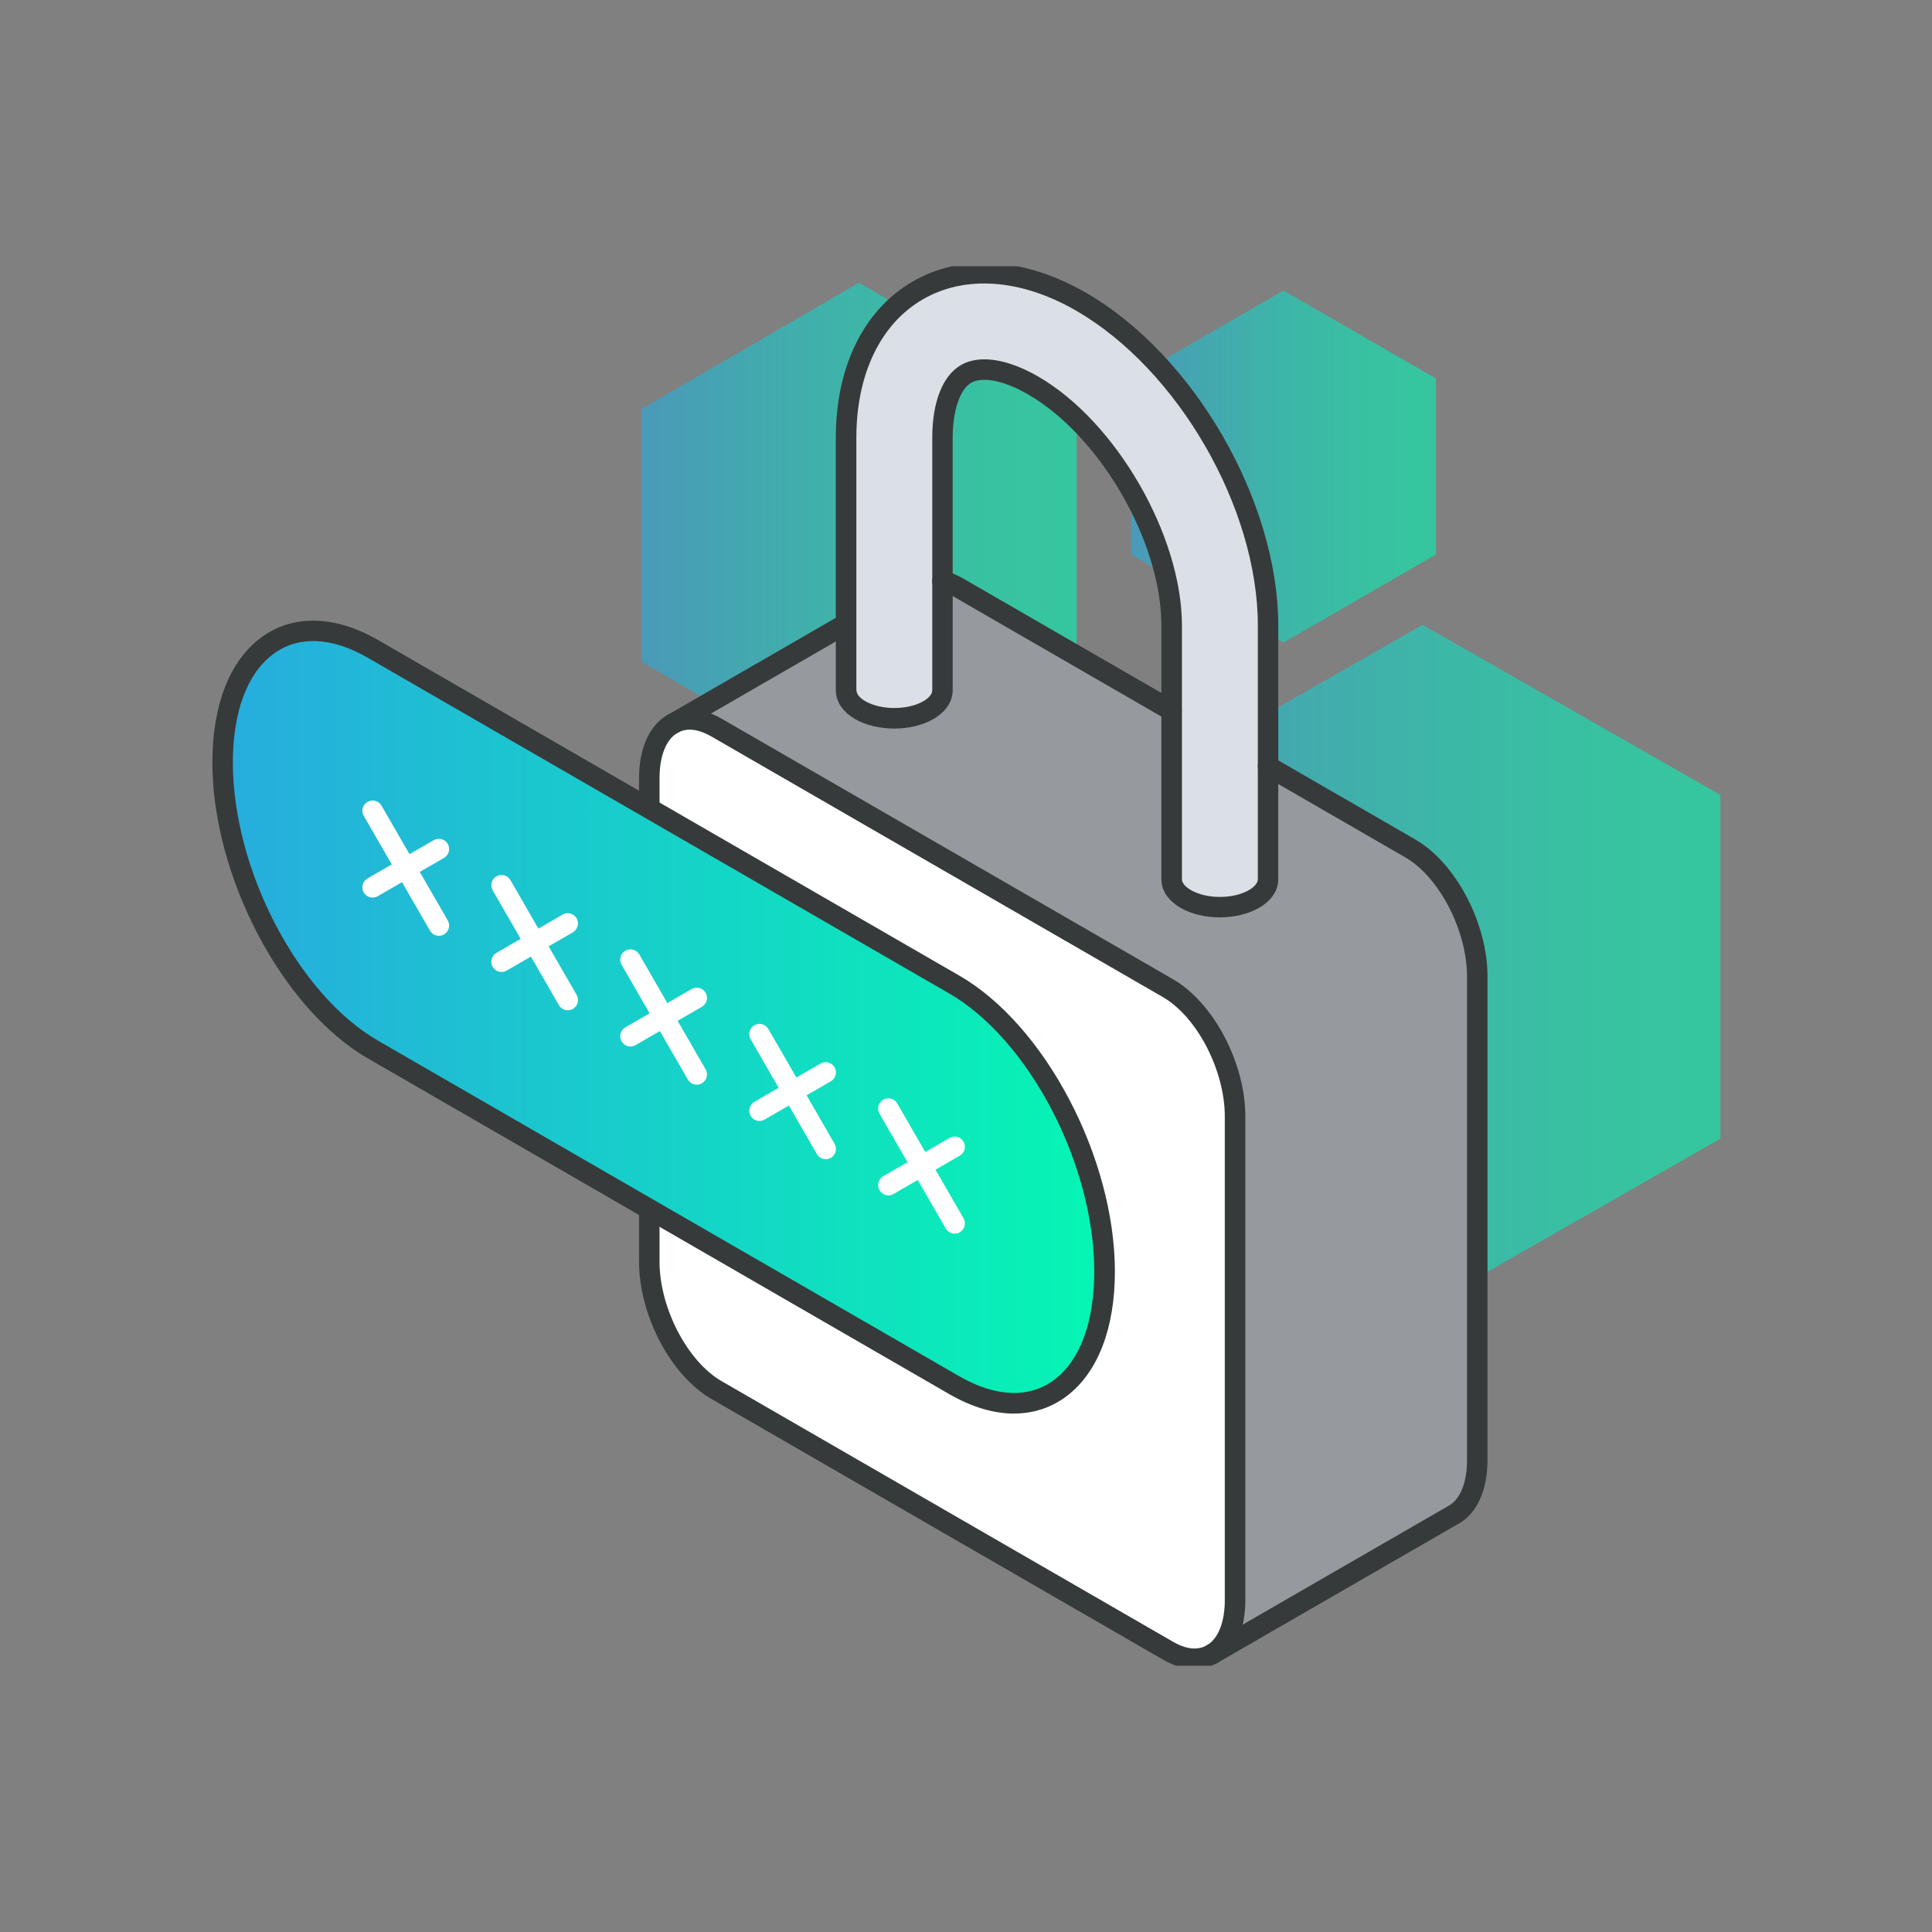
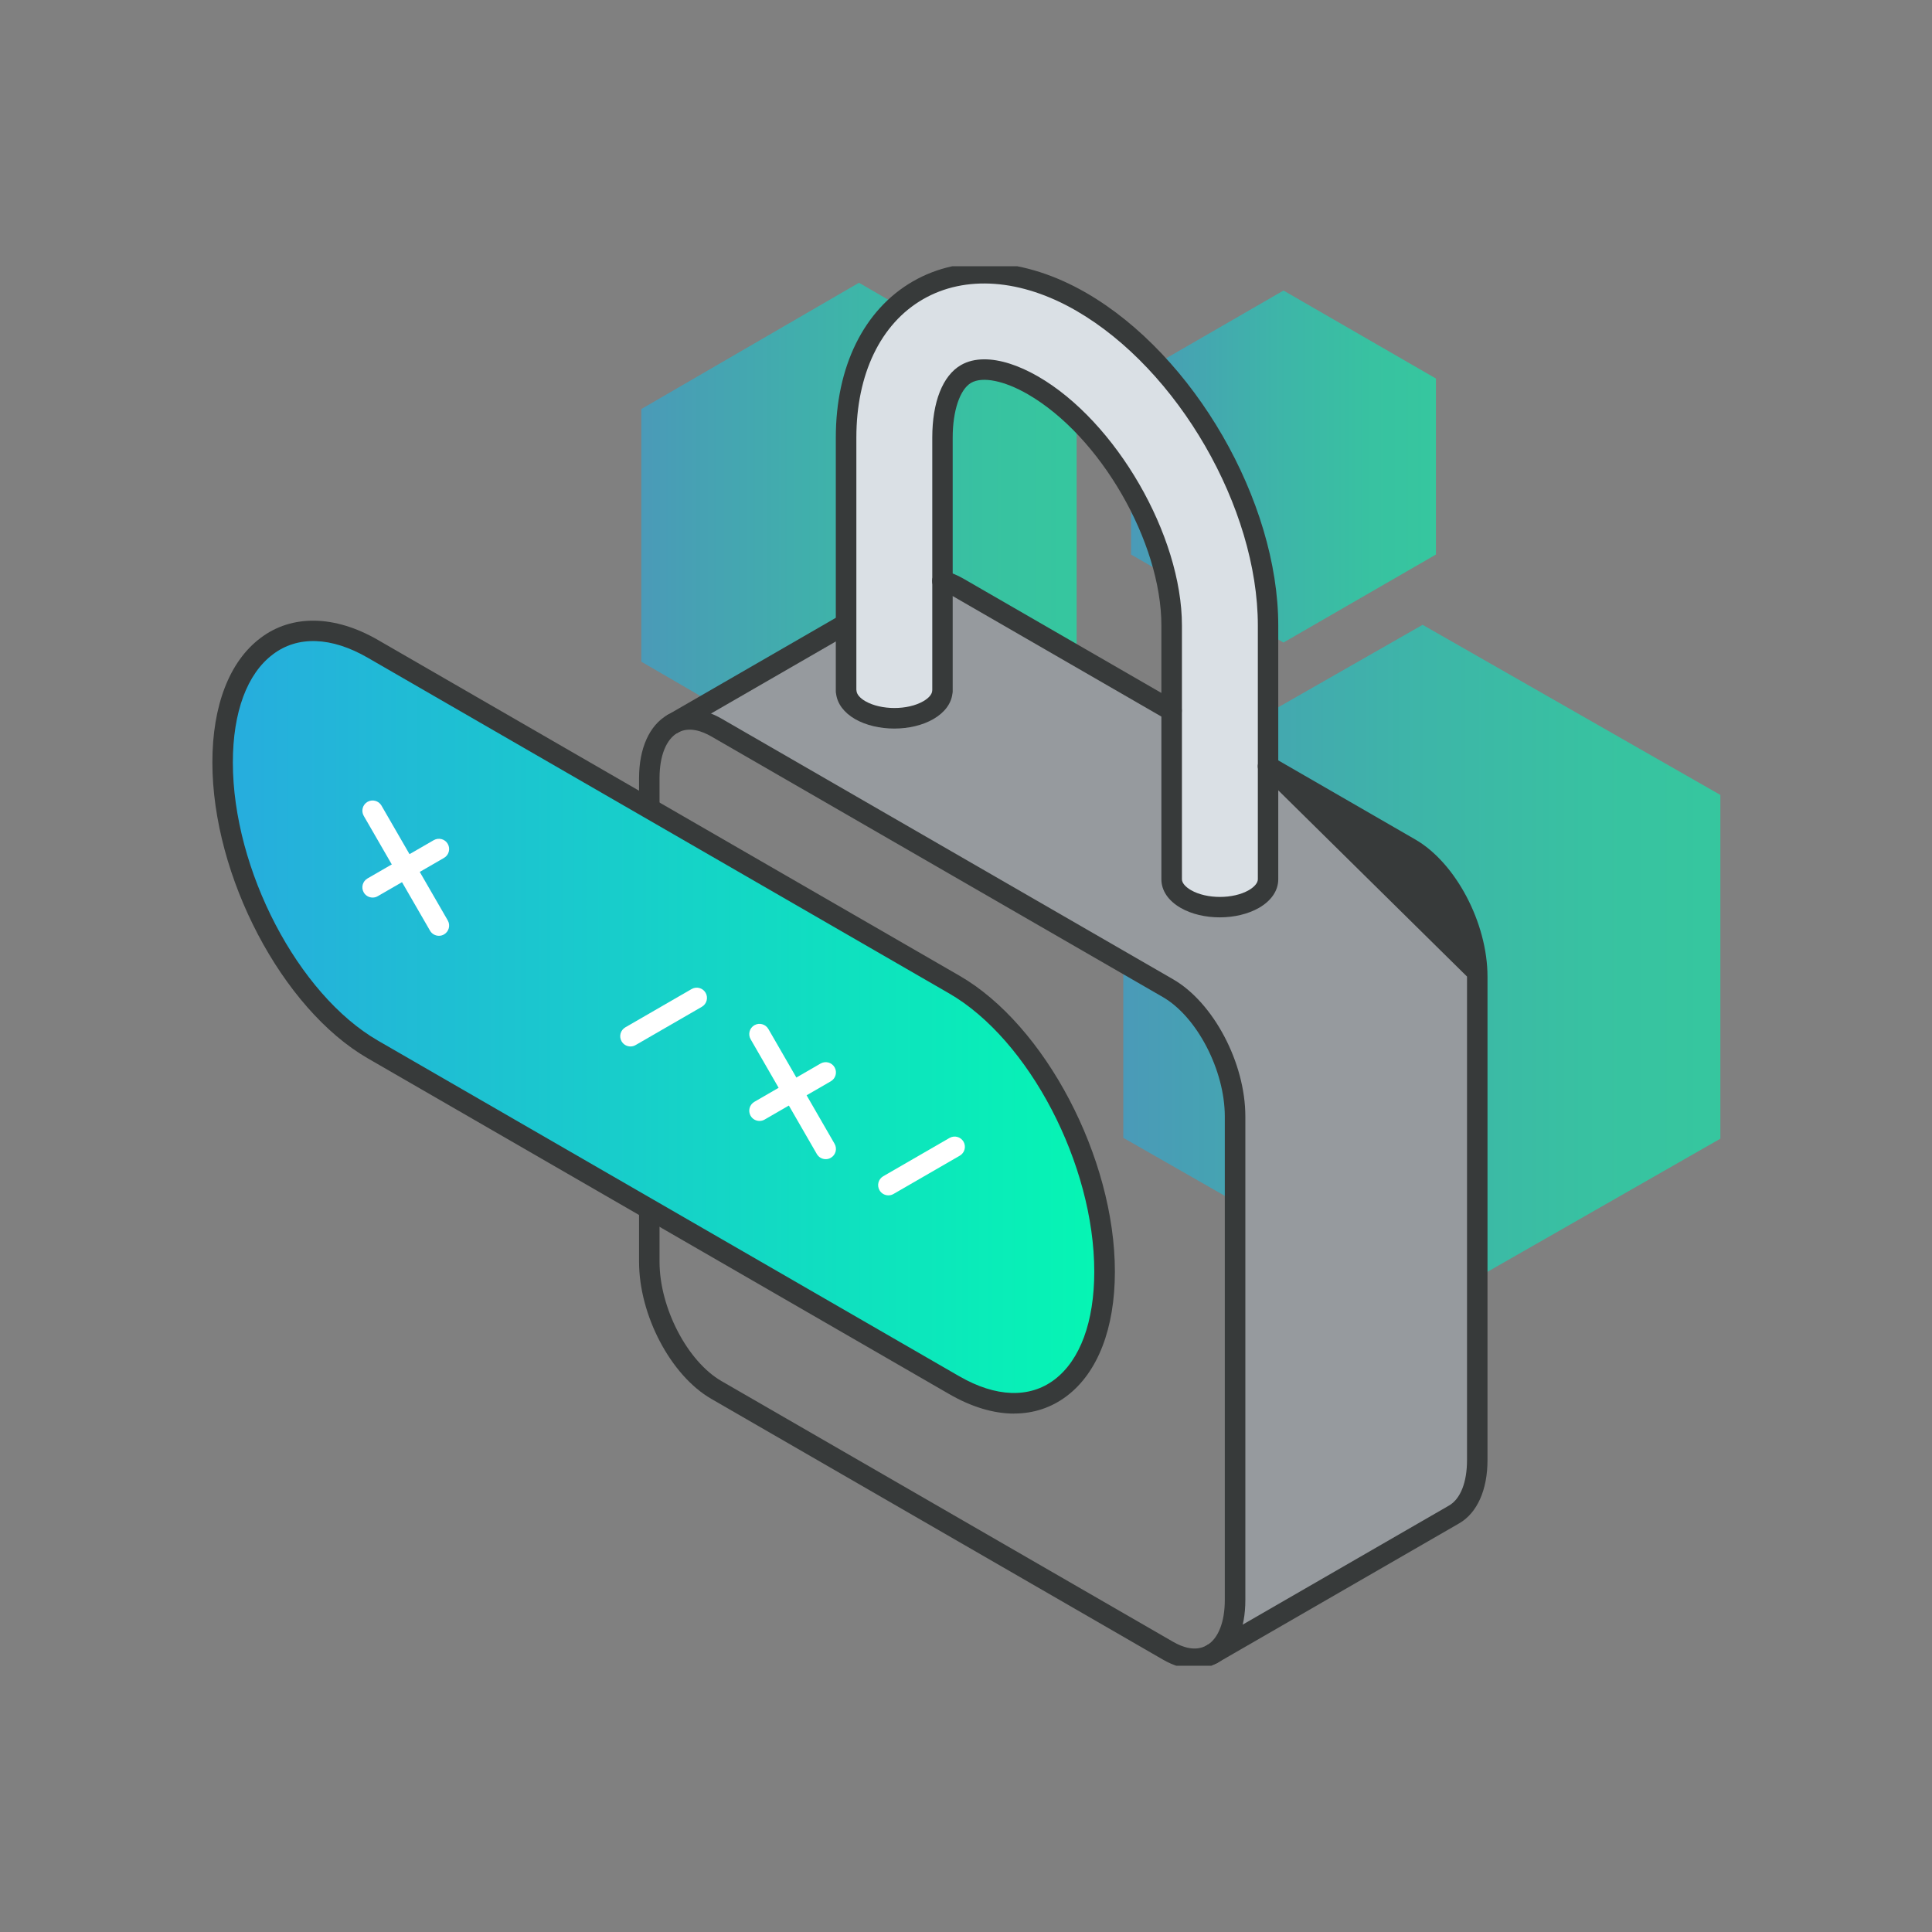
<svg xmlns="http://www.w3.org/2000/svg" width="283" height="283" viewBox="0 0 283 283" fill="none">
  <rect x="0" y="0" width="283" height="283" fill="#808080" stroke="none" />
  <g clip-path="url(#clip0_1024_443)">
    <path opacity="0.6" d="M164.539 116.567V166.669L208.384 191.726L252.218 166.669V116.567L208.384 91.522L164.539 116.567Z" fill="url(#paint0_linear_1024_443)" />
    <path opacity="0.6" d="M165.678 55.448V81.227L188.007 94.117L210.337 81.227V55.448L188.007 42.558L165.678 55.448Z" fill="url(#paint1_linear_1024_443)" />
    <path opacity="0.6" d="M93.939 59.917V96.925L125.823 115.434L157.706 96.925V59.917L125.823 41.419L93.939 59.917Z" fill="url(#paint2_linear_1024_443)" />
    <path d="M123.929 91.365L98.629 105.975C100.329 105.055 102.529 105.185 104.929 106.565L171.079 144.745C176.509 147.885 180.909 156.295 180.909 163.535V234.365C180.909 238.225 179.659 240.975 177.669 242.225L212.999 221.835C215.079 220.635 216.389 217.845 216.389 213.875V143.045C216.389 135.805 211.989 127.395 206.559 124.265L185.739 112.245V128.795C185.739 129.835 185.049 130.885 183.679 131.685C180.909 133.275 176.439 133.275 173.689 131.685C172.309 130.885 171.619 129.845 171.619 128.795V104.085L140.409 86.065C139.589 85.595 138.799 85.265 138.039 85.085V101.255H138.019C137.969 102.265 137.299 103.255 135.969 104.025C133.209 105.615 128.739 105.615 125.979 104.025C124.659 103.255 123.989 102.265 123.939 101.255H123.919V91.355L123.929 91.365Z" fill="#969A9E" />
    <path d="M125.99 104.025C128.76 105.615 133.23 105.615 135.98 104.025C137.31 103.255 137.98 102.265 138.03 101.255H138.05V64.095C138.05 59.505 139.35 56.015 141.5 54.775C143.67 53.525 147.33 54.145 151.3 56.445C162.32 62.805 171.62 78.915 171.62 91.635V128.795C171.62 129.835 172.31 130.885 173.69 131.685C176.45 133.275 180.92 133.275 183.68 131.685C185.05 130.885 185.74 129.845 185.74 128.795V91.635C185.74 73.905 173.71 53.065 158.37 44.205C149.84 39.285 141.12 38.675 134.44 42.535C127.75 46.395 123.93 54.245 123.93 64.095V101.255H123.95C124 102.265 124.67 103.255 125.99 104.025Z" fill="#DAE0E5" />
-     <path d="M138.01 176.975C133.04 174.105 129.01 167.125 129.01 161.385C129.01 155.645 133.04 153.315 138.01 156.185C142.98 159.055 147.01 166.035 147.01 171.775C147.01 177.515 142.98 179.845 138.01 176.975ZM98.63 105.975L98.5 106.045C96.41 107.245 95.1 110.035 95.1 113.995V184.835C95.1 192.075 99.5 200.475 104.94 203.615L171.09 241.805C173.55 243.225 175.79 243.315 177.52 242.315L177.68 242.225C179.67 240.975 180.92 238.225 180.92 234.365V163.535C180.92 156.295 176.52 147.885 171.09 144.745L104.94 106.565C102.54 105.185 100.34 105.055 98.64 105.975H98.63Z" fill="white" />
    <path d="M129.01 161.386C129.01 167.126 133.04 174.106 138.01 176.976C142.98 179.846 147.01 177.516 147.01 171.776C147.01 166.036 142.98 159.056 138.01 156.186C133.04 153.316 129.01 155.646 129.01 161.386Z" fill="#969A9E" />
    <path d="M177.669 243.726C177.169 243.726 176.679 243.476 176.399 243.026C175.959 242.326 176.169 241.396 176.869 240.956C178.489 239.936 179.409 237.536 179.409 234.366V163.536C179.409 156.786 175.339 148.936 170.329 146.046L104.179 107.866C102.879 107.116 100.979 106.406 99.339 107.296C98.609 107.686 97.699 107.416 97.309 106.686C96.919 105.956 97.189 105.046 97.919 104.656C100.149 103.446 102.909 103.666 105.689 105.266L171.839 143.446C177.769 146.876 182.419 155.706 182.419 163.536V234.366C182.419 238.656 181.019 241.896 178.469 243.496C178.219 243.656 177.949 243.726 177.669 243.726Z" fill="#373A3A" />
    <path d="M174.989 244.475C173.509 244.475 171.929 244.015 170.339 243.095L104.189 204.905C98.249 201.475 93.609 192.655 93.609 184.825V113.985C93.609 109.625 95.119 106.255 97.759 104.735C98.479 104.325 99.399 104.565 99.809 105.285C100.219 106.005 99.979 106.915 99.259 107.335C97.579 108.305 96.609 110.725 96.609 113.985V184.825C96.609 191.575 100.689 199.415 105.689 202.305L171.839 240.495C173.169 241.265 175.109 241.975 176.769 241.005C177.479 240.585 178.399 240.835 178.819 241.545C179.239 242.265 178.989 243.185 178.269 243.595C177.269 244.175 176.169 244.465 174.999 244.465L174.989 244.475Z" fill="#373A3A" />
    <path d="M142.03 179.705C140.54 179.705 138.91 179.225 137.26 178.265C131.79 175.115 127.51 167.695 127.51 161.375C127.51 158.035 128.71 155.505 130.9 154.245C133.08 152.985 135.88 153.205 138.76 154.875C144.23 158.025 148.51 165.445 148.51 171.765C148.51 175.105 147.31 177.635 145.12 178.895C144.19 179.435 143.14 179.705 142.03 179.705ZM134 156.445C133.4 156.445 132.86 156.575 132.4 156.845C131.18 157.545 130.51 159.155 130.51 161.375C130.51 166.545 134.29 173.085 138.76 175.665C140.68 176.775 142.41 176.995 143.62 176.295C144.84 175.595 145.51 173.985 145.51 171.765C145.51 166.595 141.73 160.055 137.26 157.475C136.07 156.795 134.96 156.445 134 156.445Z" fill="#373A3A" />
    <path d="M138.01 195.146C137.18 195.146 136.51 194.476 136.51 193.646V176.976C136.51 176.146 137.18 175.476 138.01 175.476C138.84 175.476 139.51 176.146 139.51 176.976V193.646C139.51 194.476 138.84 195.146 138.01 195.146Z" fill="#373A3A" />
-     <path d="M177.509 243.816C176.989 243.816 176.489 243.546 176.209 243.066C175.799 242.346 176.039 241.436 176.759 241.016L212.249 220.536C213.929 219.566 214.889 217.136 214.889 213.876V143.046C214.889 136.296 210.819 128.446 205.809 125.566L184.989 113.546C184.269 113.136 184.029 112.216 184.439 111.496C184.849 110.776 185.769 110.536 186.489 110.946L207.309 122.966C213.239 126.386 217.889 135.206 217.889 143.046V213.876C217.889 218.236 216.379 221.616 213.749 223.136L178.259 243.616C178.019 243.756 177.759 243.816 177.509 243.816Z" fill="#373A3A" />
+     <path d="M177.509 243.816C176.989 243.816 176.489 243.546 176.209 243.066C175.799 242.346 176.039 241.436 176.759 241.016L212.249 220.536C213.929 219.566 214.889 217.136 214.889 213.876V143.046L184.989 113.546C184.269 113.136 184.029 112.216 184.439 111.496C184.849 110.776 185.769 110.536 186.489 110.946L207.309 122.966C213.239 126.386 217.889 135.206 217.889 143.046V213.876C217.889 218.236 216.379 221.616 213.749 223.136L178.259 243.616C178.019 243.756 177.759 243.816 177.509 243.816Z" fill="#373A3A" />
    <path d="M171.62 105.596C171.37 105.596 171.11 105.536 170.87 105.396L139.66 87.376C138.97 86.976 138.3 86.696 137.69 86.556C136.88 86.366 136.39 85.556 136.58 84.746C136.77 83.936 137.58 83.446 138.39 83.636C139.28 83.846 140.21 84.236 141.15 84.776L172.36 102.796C173.08 103.206 173.32 104.126 172.91 104.846C172.63 105.326 172.13 105.596 171.61 105.596H171.62Z" fill="#373A3A" />
    <path d="M98.5 107.545C97.98 107.545 97.48 107.275 97.2 106.795C96.79 106.075 97.03 105.155 97.75 104.745L123.18 90.065C123.9 89.655 124.81 89.895 125.23 90.615C125.64 91.335 125.4 92.245 124.68 92.665L99.25 107.345C99.01 107.485 98.76 107.545 98.5 107.545Z" fill="#373A3A" />
    <path d="M178.68 134.375C176.61 134.375 174.55 133.915 172.94 132.985C171.12 131.935 170.12 130.445 170.12 128.795V91.635C170.12 79.385 161.16 63.865 150.55 57.745C147.1 55.755 143.92 55.115 142.25 56.075C140.61 57.025 139.55 60.175 139.55 64.095V101.255C139.55 101.375 139.54 101.495 139.51 101.615C139.33 103.085 138.35 104.385 136.73 105.325C133.52 107.185 128.47 107.185 125.24 105.325C123.62 104.385 122.65 103.075 122.47 101.615C122.44 101.505 122.43 101.385 122.43 101.255V64.095C122.43 53.705 126.54 45.375 133.69 41.235C140.84 37.095 150.11 37.705 159.12 42.905C174.89 52.015 187.24 73.415 187.24 91.635V128.795C187.24 130.435 186.24 131.925 184.43 132.975C182.81 133.905 180.74 134.375 178.67 134.375H178.68ZM144.19 52.635C146.47 52.635 149.18 53.485 152.06 55.145C163.48 61.735 173.13 78.445 173.13 91.635V128.795C173.13 129.315 173.61 129.895 174.45 130.385C176.75 131.715 180.64 131.715 182.94 130.385C183.76 129.905 184.25 129.315 184.25 128.795V91.635C184.25 74.385 172.55 54.125 157.63 45.505C149.58 40.855 141.4 40.255 135.2 43.835C128.99 47.415 125.44 54.805 125.44 64.095V101.025C125.44 101.025 125.45 101.125 125.46 101.175C125.49 101.695 125.96 102.255 126.76 102.715C129.06 104.035 132.95 104.045 135.25 102.715C136.05 102.255 136.53 101.695 136.55 101.175C136.55 101.125 136.55 101.075 136.56 101.025V64.095C136.56 58.885 138.09 55.015 140.76 53.475C141.73 52.915 142.89 52.635 144.19 52.635Z" fill="#373A3A" />
    <path d="M139.799 144.225C151.949 151.245 161.809 170.065 161.809 186.265C161.809 194.375 159.339 200.275 155.369 203.295C151.379 206.305 145.879 206.415 139.809 202.905L54.619 153.725C42.459 146.705 32.609 127.885 32.609 111.675C32.609 103.565 35.069 97.655 39.059 94.655C43.029 91.635 48.539 91.535 54.619 95.045L139.799 144.225Z" fill="url(#paint3_linear_1024_443)" />
    <path d="M148.549 207.065C145.569 207.065 142.349 206.115 139.039 204.205L53.869 155.025C41.319 147.775 31.109 128.335 31.109 111.675C31.109 103.345 33.609 96.875 38.159 93.455C42.739 89.975 49.019 90.075 55.369 93.745L140.549 142.925C153.099 150.165 163.309 169.615 163.309 186.265C163.309 194.575 160.809 201.045 156.269 204.485C153.999 206.205 151.379 207.055 148.559 207.055L148.549 207.065ZM140.539 201.605C145.859 204.675 150.799 204.855 154.449 202.095C158.219 199.245 160.289 193.615 160.289 186.265C160.289 170.565 150.749 152.285 139.029 145.515L53.869 96.345C48.539 93.265 43.599 93.095 39.969 95.855C36.189 98.695 34.109 104.315 34.109 111.685C34.109 127.385 43.649 145.665 55.369 152.435L140.549 201.615L140.539 201.605Z" fill="#373A3A" />
    <path d="M54.58 131.475C54.06 131.475 53.56 131.205 53.28 130.725C52.87 130.005 53.11 129.095 53.83 128.675L63.54 123.065C64.26 122.655 65.18 122.895 65.59 123.615C66 124.335 65.76 125.245 65.04 125.665L55.33 131.275C55.09 131.415 54.84 131.475 54.58 131.475Z" fill="white" />
    <path d="M64.29 137.076C63.77 137.076 63.27 136.806 62.99 136.326L53.28 119.506C52.87 118.786 53.11 117.876 53.83 117.456C54.55 117.046 55.46 117.286 55.88 118.006L65.59 134.826C66 135.546 65.76 136.456 65.04 136.876C64.8 137.016 64.55 137.076 64.29 137.076Z" fill="white" />
-     <path d="M73.468 142.375C72.948 142.375 72.448 142.105 72.168 141.625C71.758 140.905 71.998 139.995 72.718 139.575L82.418 133.965C83.138 133.555 84.048 133.795 84.468 134.515C84.878 135.235 84.638 136.145 83.918 136.565L74.218 142.175C73.978 142.315 73.718 142.375 73.468 142.375Z" fill="white" />
-     <path d="M83.168 147.986C82.648 147.986 82.148 147.716 81.868 147.236L72.168 130.416C71.758 129.696 71.998 128.786 72.718 128.366C73.438 127.956 74.348 128.196 74.768 128.916L84.468 145.736C84.878 146.456 84.638 147.366 83.918 147.786C83.678 147.926 83.428 147.986 83.168 147.986Z" fill="white" />
    <path d="M92.349 153.285C91.829 153.285 91.329 153.015 91.049 152.535C90.639 151.815 90.879 150.905 91.599 150.485L101.309 144.875C102.029 144.465 102.939 144.705 103.359 145.425C103.769 146.145 103.529 147.055 102.809 147.475L93.099 153.085C92.859 153.225 92.609 153.285 92.349 153.285Z" fill="white" />
-     <path d="M102.059 158.885C101.539 158.885 101.039 158.615 100.759 158.135L91.049 141.315C90.639 140.595 90.879 139.685 91.599 139.265C92.319 138.855 93.229 139.095 93.649 139.815L103.359 156.635C103.769 157.355 103.529 158.265 102.809 158.685C102.569 158.825 102.319 158.885 102.059 158.885Z" fill="white" />
    <path d="M111.25 164.196C110.73 164.196 110.23 163.926 109.95 163.446C109.54 162.726 109.78 161.816 110.5 161.396L120.2 155.786C120.92 155.376 121.83 155.616 122.25 156.336C122.66 157.056 122.42 157.966 121.7 158.386L112 163.996C111.76 164.136 111.5 164.196 111.25 164.196Z" fill="white" />
    <path d="M120.95 169.795C120.43 169.795 119.93 169.525 119.65 169.045L109.95 152.225C109.54 151.505 109.78 150.595 110.5 150.175C111.22 149.765 112.13 150.005 112.55 150.725L122.25 167.545C122.66 168.265 122.42 169.175 121.7 169.595C121.46 169.735 121.21 169.795 120.95 169.795Z" fill="white" />
    <path d="M130.129 175.095C129.609 175.095 129.109 174.825 128.829 174.345C128.419 173.625 128.659 172.715 129.379 172.295L139.089 166.685C139.809 166.275 140.719 166.515 141.139 167.235C141.549 167.955 141.309 168.865 140.589 169.285L130.879 174.895C130.639 175.035 130.389 175.095 130.129 175.095Z" fill="white" />
-     <path d="M139.839 180.705C139.319 180.705 138.819 180.435 138.539 179.955L128.829 163.135C128.419 162.415 128.659 161.505 129.379 161.085C130.099 160.675 131.019 160.915 131.429 161.635L141.139 178.455C141.549 179.175 141.309 180.085 140.589 180.505C140.349 180.645 140.099 180.705 139.839 180.705Z" fill="white" />
  </g>
  <defs>
    <linearGradient id="paint0_linear_1024_443" x1="164.539" y1="141.624" x2="252.218" y2="141.624" gradientUnits="userSpaceOnUse">
      <stop stop-color="#27ACDE" />
      <stop offset="0.09" stop-color="#22B4D8" />
      <stop offset="0.48" stop-color="#12D8C4" />
      <stop offset="0.79" stop-color="#08EEB7" />
      <stop offset="1" stop-color="#05F6B3" />
    </linearGradient>
    <linearGradient id="paint1_linear_1024_443" x1="165.678" y1="68.338" x2="210.337" y2="68.338" gradientUnits="userSpaceOnUse">
      <stop stop-color="#27ACDE" />
      <stop offset="0.09" stop-color="#22B4D8" />
      <stop offset="0.48" stop-color="#12D8C4" />
      <stop offset="0.79" stop-color="#08EEB7" />
      <stop offset="1" stop-color="#05F6B3" />
    </linearGradient>
    <linearGradient id="paint2_linear_1024_443" x1="93.939" y1="78.426" x2="157.706" y2="78.426" gradientUnits="userSpaceOnUse">
      <stop stop-color="#27ACDE" />
      <stop offset="0.09" stop-color="#22B4D8" />
      <stop offset="0.48" stop-color="#12D8C4" />
      <stop offset="0.79" stop-color="#08EEB7" />
      <stop offset="1" stop-color="#05F6B3" />
    </linearGradient>
    <linearGradient id="paint3_linear_1024_443" x1="32.609" y1="148.967" x2="161.809" y2="148.967" gradientUnits="userSpaceOnUse">
      <stop stop-color="#27ACDE" />
      <stop offset="1" stop-color="#05F6B3" />
    </linearGradient>
    <clipPath id="clip0_1024_443">
      <rect width="221" height="205" fill="white" transform="translate(31 39)" />
    </clipPath>
  </defs>
</svg>